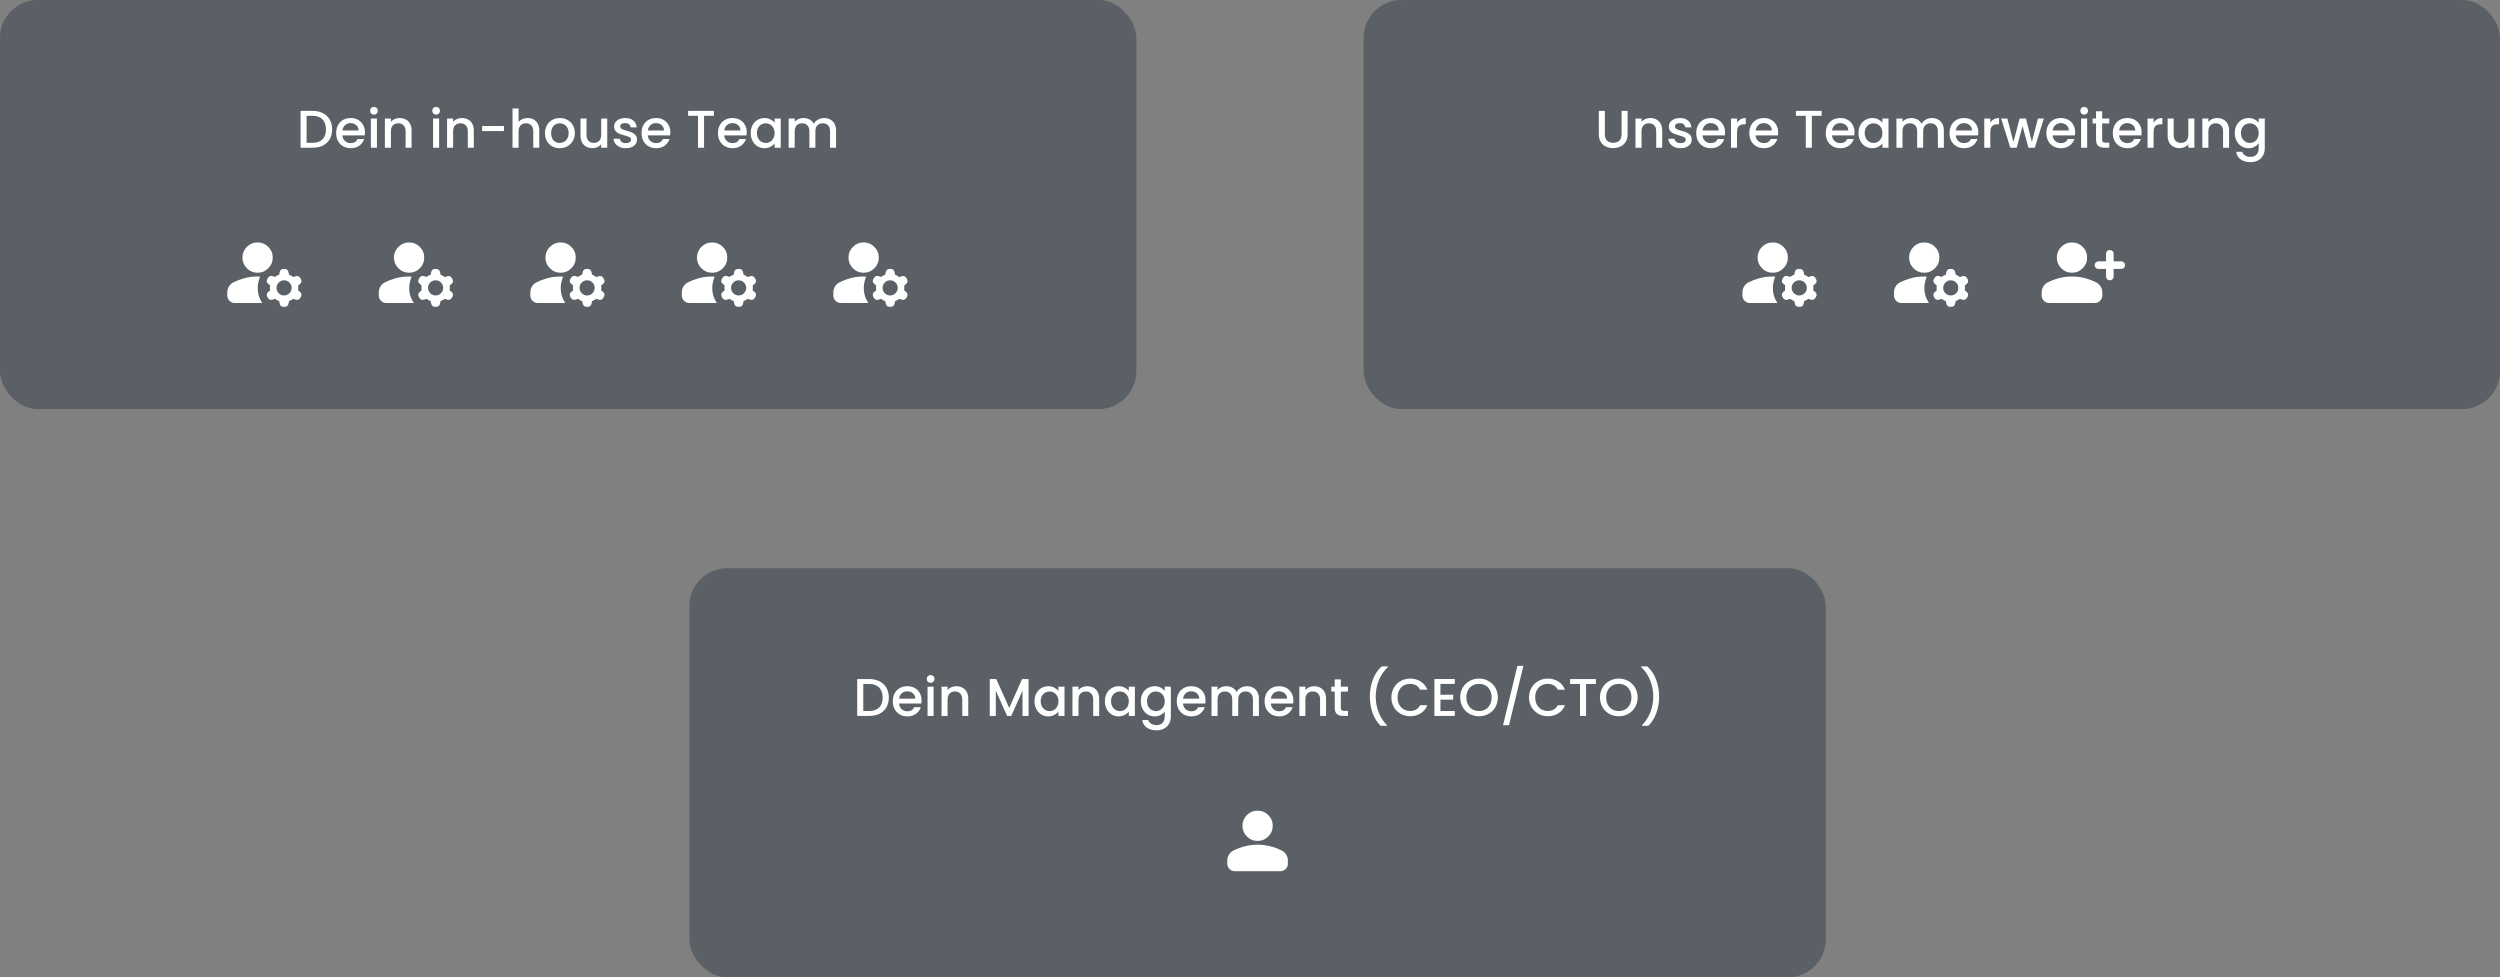
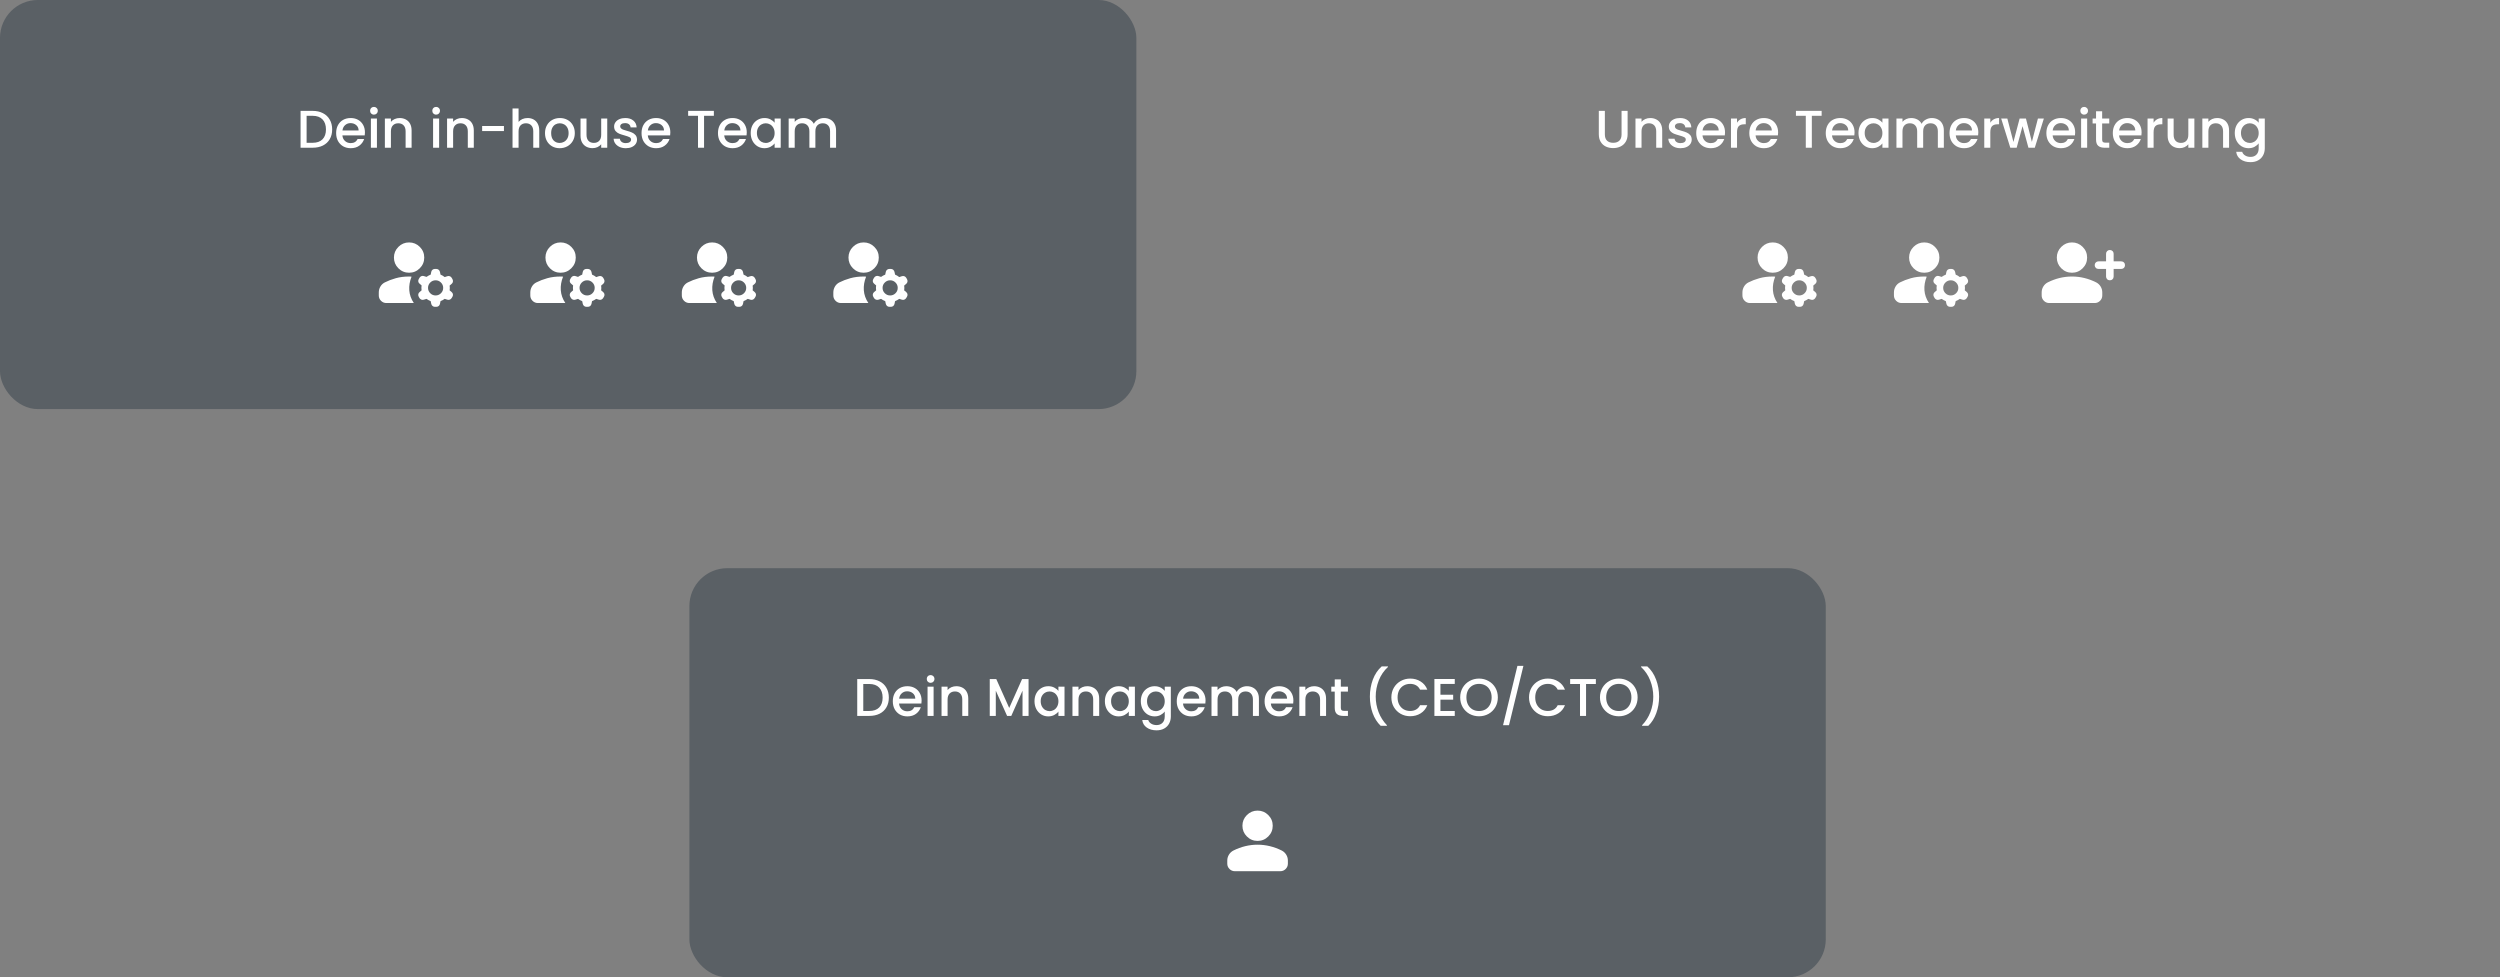
<svg xmlns="http://www.w3.org/2000/svg" width="660" height="258" viewBox="0 0 660 258" fill="none">
  <rect x="0" y="0" width="660" height="258" fill="#808080" stroke="none" />
  <rect opacity="0.3" width="300" height="108" rx="10" fill="#001427" />
  <path d="M82.526 29.27C83.562 29.27 84.467 29.471 85.242 29.872C86.026 30.264 86.628 30.833 87.048 31.58C87.477 32.317 87.692 33.181 87.692 34.17C87.692 35.159 87.477 36.018 87.048 36.746C86.628 37.474 86.026 38.034 85.242 38.426C84.467 38.809 83.562 39 82.526 39H79.348V29.27H82.526ZM82.526 37.698C83.665 37.698 84.537 37.39 85.144 36.774C85.751 36.158 86.054 35.29 86.054 34.17C86.054 33.041 85.751 32.159 85.144 31.524C84.537 30.889 83.665 30.572 82.526 30.572H80.944V37.698H82.526ZM96.344 34.954C96.344 35.243 96.325 35.505 96.288 35.738H90.394C90.44 36.354 90.669 36.849 91.08 37.222C91.49 37.595 91.994 37.782 92.592 37.782C93.45 37.782 94.057 37.423 94.412 36.704H96.134C95.9 37.413 95.476 37.997 94.86 38.454C94.253 38.902 93.497 39.126 92.592 39.126C91.854 39.126 91.192 38.963 90.604 38.636C90.025 38.3 89.568 37.833 89.232 37.236C88.905 36.629 88.742 35.929 88.742 35.136C88.742 34.343 88.9 33.647 89.218 33.05C89.544 32.443 89.997 31.977 90.576 31.65C91.164 31.323 91.836 31.16 92.592 31.16C93.32 31.16 93.968 31.319 94.538 31.636C95.107 31.953 95.55 32.401 95.868 32.98C96.185 33.549 96.344 34.207 96.344 34.954ZM94.678 34.45C94.668 33.862 94.458 33.391 94.048 33.036C93.637 32.681 93.128 32.504 92.522 32.504C91.971 32.504 91.5 32.681 91.108 33.036C90.716 33.381 90.482 33.853 90.408 34.45H94.678ZM98.726 30.264C98.437 30.264 98.194 30.166 97.998 29.97C97.802 29.774 97.704 29.531 97.704 29.242C97.704 28.953 97.802 28.71 97.998 28.514C98.194 28.318 98.437 28.22 98.726 28.22C99.006 28.22 99.244 28.318 99.44 28.514C99.636 28.71 99.734 28.953 99.734 29.242C99.734 29.531 99.636 29.774 99.44 29.97C99.244 30.166 99.006 30.264 98.726 30.264ZM99.51 31.286V39H97.914V31.286H99.51ZM105.498 31.16C106.104 31.16 106.646 31.286 107.122 31.538C107.607 31.79 107.985 32.163 108.256 32.658C108.526 33.153 108.662 33.75 108.662 34.45V39H107.08V34.688C107.08 33.997 106.907 33.47 106.562 33.106C106.216 32.733 105.745 32.546 105.148 32.546C104.55 32.546 104.074 32.733 103.72 33.106C103.374 33.47 103.202 33.997 103.202 34.688V39H101.606V31.286H103.202V32.168C103.463 31.851 103.794 31.603 104.196 31.426C104.606 31.249 105.04 31.16 105.498 31.16ZM115.146 30.264C114.857 30.264 114.614 30.166 114.418 29.97C114.222 29.774 114.124 29.531 114.124 29.242C114.124 28.953 114.222 28.71 114.418 28.514C114.614 28.318 114.857 28.22 115.146 28.22C115.426 28.22 115.664 28.318 115.86 28.514C116.056 28.71 116.154 28.953 116.154 29.242C116.154 29.531 116.056 29.774 115.86 29.97C115.664 30.166 115.426 30.264 115.146 30.264ZM115.93 31.286V39H114.334V31.286H115.93ZM121.918 31.16C122.524 31.16 123.066 31.286 123.542 31.538C124.027 31.79 124.405 32.163 124.676 32.658C124.946 33.153 125.082 33.75 125.082 34.45V39H123.5V34.688C123.5 33.997 123.327 33.47 122.982 33.106C122.636 32.733 122.165 32.546 121.568 32.546C120.97 32.546 120.494 32.733 120.14 33.106C119.794 33.47 119.622 33.997 119.622 34.688V39H118.026V31.286H119.622V32.168C119.883 31.851 120.214 31.603 120.616 31.426C121.026 31.249 121.46 31.16 121.918 31.16ZM133.039 33.26V34.604H127.285V33.26H133.039ZM139.297 31.16C139.885 31.16 140.408 31.286 140.865 31.538C141.332 31.79 141.696 32.163 141.957 32.658C142.228 33.153 142.363 33.75 142.363 34.45V39H140.781V34.688C140.781 33.997 140.608 33.47 140.263 33.106C139.918 32.733 139.446 32.546 138.849 32.546C138.252 32.546 137.776 32.733 137.421 33.106C137.076 33.47 136.903 33.997 136.903 34.688V39H135.307V28.64H136.903V32.182C137.174 31.855 137.514 31.603 137.925 31.426C138.345 31.249 138.802 31.16 139.297 31.16ZM147.745 39.126C147.017 39.126 146.359 38.963 145.771 38.636C145.183 38.3 144.721 37.833 144.385 37.236C144.049 36.629 143.881 35.929 143.881 35.136C143.881 34.352 144.053 33.657 144.399 33.05C144.744 32.443 145.215 31.977 145.813 31.65C146.41 31.323 147.077 31.16 147.815 31.16C148.552 31.16 149.219 31.323 149.817 31.65C150.414 31.977 150.885 32.443 151.231 33.05C151.576 33.657 151.749 34.352 151.749 35.136C151.749 35.92 151.571 36.615 151.217 37.222C150.862 37.829 150.377 38.3 149.761 38.636C149.154 38.963 148.482 39.126 147.745 39.126ZM147.745 37.74C148.155 37.74 148.538 37.642 148.893 37.446C149.257 37.25 149.551 36.956 149.775 36.564C149.999 36.172 150.111 35.696 150.111 35.136C150.111 34.576 150.003 34.105 149.789 33.722C149.574 33.33 149.289 33.036 148.935 32.84C148.58 32.644 148.197 32.546 147.787 32.546C147.376 32.546 146.993 32.644 146.639 32.84C146.293 33.036 146.018 33.33 145.813 33.722C145.607 34.105 145.505 34.576 145.505 35.136C145.505 35.967 145.715 36.611 146.135 37.068C146.564 37.516 147.101 37.74 147.745 37.74ZM160.312 31.286V39H158.716V38.09C158.464 38.407 158.133 38.659 157.722 38.846C157.321 39.023 156.892 39.112 156.434 39.112C155.828 39.112 155.282 38.986 154.796 38.734C154.32 38.482 153.942 38.109 153.662 37.614C153.392 37.119 153.256 36.522 153.256 35.822V31.286H154.838V35.584C154.838 36.275 155.011 36.807 155.356 37.18C155.702 37.544 156.173 37.726 156.77 37.726C157.368 37.726 157.839 37.544 158.184 37.18C158.539 36.807 158.716 36.275 158.716 35.584V31.286H160.312ZM165.218 39.126C164.611 39.126 164.065 39.019 163.58 38.804C163.104 38.58 162.726 38.281 162.446 37.908C162.166 37.525 162.017 37.101 161.998 36.634H163.65C163.678 36.961 163.832 37.236 164.112 37.46C164.401 37.675 164.761 37.782 165.19 37.782C165.638 37.782 165.983 37.698 166.226 37.53C166.478 37.353 166.604 37.129 166.604 36.858C166.604 36.569 166.464 36.354 166.184 36.214C165.913 36.074 165.479 35.92 164.882 35.752C164.303 35.593 163.832 35.439 163.468 35.29C163.104 35.141 162.787 34.912 162.516 34.604C162.255 34.296 162.124 33.89 162.124 33.386C162.124 32.975 162.245 32.602 162.488 32.266C162.731 31.921 163.076 31.65 163.524 31.454C163.981 31.258 164.504 31.16 165.092 31.16C165.969 31.16 166.674 31.384 167.206 31.832C167.747 32.271 168.037 32.873 168.074 33.638H166.478C166.45 33.293 166.31 33.017 166.058 32.812C165.806 32.607 165.465 32.504 165.036 32.504C164.616 32.504 164.294 32.583 164.07 32.742C163.846 32.901 163.734 33.111 163.734 33.372C163.734 33.577 163.809 33.75 163.958 33.89C164.107 34.03 164.289 34.142 164.504 34.226C164.719 34.301 165.036 34.399 165.456 34.52C166.016 34.669 166.473 34.823 166.828 34.982C167.192 35.131 167.505 35.355 167.766 35.654C168.027 35.953 168.163 36.349 168.172 36.844C168.172 37.283 168.051 37.675 167.808 38.02C167.565 38.365 167.22 38.636 166.772 38.832C166.333 39.028 165.815 39.126 165.218 39.126ZM176.967 34.954C176.967 35.243 176.948 35.505 176.911 35.738H171.017C171.063 36.354 171.292 36.849 171.703 37.222C172.113 37.595 172.617 37.782 173.215 37.782C174.073 37.782 174.68 37.423 175.035 36.704H176.757C176.523 37.413 176.099 37.997 175.483 38.454C174.876 38.902 174.12 39.126 173.215 39.126C172.477 39.126 171.815 38.963 171.227 38.636C170.648 38.3 170.191 37.833 169.855 37.236C169.528 36.629 169.365 35.929 169.365 35.136C169.365 34.343 169.523 33.647 169.841 33.05C170.167 32.443 170.62 31.977 171.199 31.65C171.787 31.323 172.459 31.16 173.215 31.16C173.943 31.16 174.591 31.319 175.161 31.636C175.73 31.953 176.173 32.401 176.491 32.98C176.808 33.549 176.967 34.207 176.967 34.954ZM175.301 34.45C175.291 33.862 175.081 33.391 174.671 33.036C174.26 32.681 173.751 32.504 173.145 32.504C172.594 32.504 172.123 32.681 171.731 33.036C171.339 33.381 171.105 33.853 171.031 34.45H175.301ZM188.46 29.27V30.572H185.87V39H184.274V30.572H181.67V29.27H188.46ZM197.146 34.954C197.146 35.243 197.128 35.505 197.09 35.738H191.196C191.243 36.354 191.472 36.849 191.882 37.222C192.293 37.595 192.797 37.782 193.394 37.782C194.253 37.782 194.86 37.423 195.214 36.704H196.936C196.703 37.413 196.278 37.997 195.662 38.454C195.056 38.902 194.3 39.126 193.394 39.126C192.657 39.126 191.994 38.963 191.406 38.636C190.828 38.3 190.37 37.833 190.034 37.236C189.708 36.629 189.544 35.929 189.544 35.136C189.544 34.343 189.703 33.647 190.02 33.05C190.347 32.443 190.8 31.977 191.378 31.65C191.966 31.323 192.638 31.16 193.394 31.16C194.122 31.16 194.771 31.319 195.34 31.636C195.91 31.953 196.353 32.401 196.67 32.98C196.988 33.549 197.146 34.207 197.146 34.954ZM195.48 34.45C195.471 33.862 195.261 33.391 194.85 33.036C194.44 32.681 193.931 32.504 193.324 32.504C192.774 32.504 192.302 32.681 191.91 33.036C191.518 33.381 191.285 33.853 191.21 34.45H195.48ZM198.185 35.108C198.185 34.333 198.344 33.647 198.661 33.05C198.988 32.453 199.426 31.991 199.977 31.664C200.537 31.328 201.153 31.16 201.825 31.16C202.432 31.16 202.959 31.281 203.407 31.524C203.864 31.757 204.228 32.051 204.499 32.406V31.286H206.109V39H204.499V37.852C204.228 38.216 203.86 38.519 203.393 38.762C202.926 39.005 202.394 39.126 201.797 39.126C201.134 39.126 200.528 38.958 199.977 38.622C199.426 38.277 198.988 37.801 198.661 37.194C198.344 36.578 198.185 35.883 198.185 35.108ZM204.499 35.136C204.499 34.604 204.387 34.142 204.163 33.75C203.948 33.358 203.664 33.059 203.309 32.854C202.954 32.649 202.572 32.546 202.161 32.546C201.75 32.546 201.368 32.649 201.013 32.854C200.658 33.05 200.369 33.344 200.145 33.736C199.93 34.119 199.823 34.576 199.823 35.108C199.823 35.64 199.93 36.107 200.145 36.508C200.369 36.909 200.658 37.217 201.013 37.432C201.377 37.637 201.76 37.74 202.161 37.74C202.572 37.74 202.954 37.637 203.309 37.432C203.664 37.227 203.948 36.928 204.163 36.536C204.387 36.135 204.499 35.668 204.499 35.136ZM217.543 31.16C218.15 31.16 218.691 31.286 219.167 31.538C219.653 31.79 220.031 32.163 220.301 32.658C220.581 33.153 220.721 33.75 220.721 34.45V39H219.139V34.688C219.139 33.997 218.967 33.47 218.621 33.106C218.276 32.733 217.805 32.546 217.207 32.546C216.61 32.546 216.134 32.733 215.779 33.106C215.434 33.47 215.261 33.997 215.261 34.688V39H213.679V34.688C213.679 33.997 213.507 33.47 213.161 33.106C212.816 32.733 212.345 32.546 211.747 32.546C211.15 32.546 210.674 32.733 210.319 33.106C209.974 33.47 209.801 33.997 209.801 34.688V39H208.205V31.286H209.801V32.168C210.063 31.851 210.394 31.603 210.795 31.426C211.197 31.249 211.626 31.16 212.083 31.16C212.699 31.16 213.25 31.291 213.735 31.552C214.221 31.813 214.594 32.191 214.855 32.686C215.089 32.219 215.453 31.851 215.947 31.58C216.442 31.3 216.974 31.16 217.543 31.16Z" fill="white" />
-   <path d="M60 78V77.2C60 76.65 60.142 76.133 60.425 75.65C60.708 75.167 61.1 74.8 61.6 74.55C62.45 74.117 63.408 73.75 64.475 73.45C65.542 73.15 66.717 73 68 73H68.35C68.45 73 68.55 73.017 68.65 73.05C68.167 74.25 67.967 75.442 68.05 76.625C68.133 77.808 68.533 78.933 69.25 80H62C61.45 80 60.979 79.804 60.587 79.412C60.195 79.02 59.999 78.549 60 78ZM75 78C75.55 78 76.021 77.804 76.413 77.412C76.805 77.02 77.001 76.549 77 76C77 75.45 76.804 74.979 76.412 74.587C76.02 74.195 75.549 73.999 75 74C74.45 74 73.979 74.196 73.587 74.588C73.195 74.98 72.999 75.451 73 76C73 76.55 73.196 77.021 73.588 77.413C73.98 77.805 74.451 78.001 75 78ZM68 72C66.9 72 65.958 71.608 65.175 70.825C64.392 70.042 64 69.1 64 68C64 66.9 64.392 65.958 65.175 65.175C65.958 64.392 66.9 64 68 64C69.1 64 70.042 64.392 70.825 65.175C71.608 65.958 72 66.9 72 68C72 69.1 71.608 70.042 70.825 70.825C70.042 71.608 69.1 72 68 72ZM73.85 80.2L73.7 79.5C73.5 79.417 73.313 79.329 73.138 79.238C72.963 79.147 72.784 79.034 72.6 78.9L71.875 79.125C71.658 79.192 71.446 79.183 71.238 79.1C71.03 79.017 70.867 78.883 70.75 78.7L70.55 78.35C70.433 78.15 70.392 77.933 70.425 77.7C70.458 77.467 70.567 77.275 70.75 77.125L71.3 76.65C71.267 76.417 71.25 76.2 71.25 76C71.25 75.8 71.267 75.583 71.3 75.35L70.75 74.875C70.567 74.725 70.458 74.537 70.425 74.312C70.392 74.087 70.433 73.874 70.55 73.675L70.775 73.3C70.892 73.117 71.05 72.983 71.25 72.9C71.45 72.817 71.658 72.808 71.875 72.875L72.6 73.1C72.783 72.967 72.962 72.854 73.137 72.762C73.312 72.67 73.499 72.583 73.7 72.5L73.85 71.775C73.9 71.542 74.013 71.354 74.188 71.212C74.363 71.07 74.567 70.999 74.8 71H75.2C75.433 71 75.638 71.075 75.813 71.225C75.988 71.375 76.101 71.567 76.15 71.8L76.3 72.5C76.5 72.583 76.687 72.675 76.862 72.775C77.037 72.875 77.216 73 77.4 73.15L78.075 72.925C78.308 72.842 78.533 72.842 78.75 72.925C78.967 73.008 79.133 73.15 79.25 73.35L79.45 73.7C79.567 73.9 79.608 74.117 79.575 74.35C79.542 74.583 79.433 74.775 79.25 74.925L78.7 75.4C78.733 75.6 78.75 75.808 78.75 76.025C78.75 76.242 78.733 76.45 78.7 76.65L79.25 77.125C79.433 77.275 79.542 77.463 79.575 77.688C79.608 77.913 79.567 78.126 79.45 78.325L79.225 78.7C79.108 78.883 78.95 79.017 78.75 79.1C78.55 79.183 78.342 79.192 78.125 79.125L77.4 78.9C77.217 79.033 77.037 79.146 76.862 79.237C76.687 79.328 76.499 79.416 76.3 79.5L76.15 80.225C76.1 80.458 75.988 80.646 75.813 80.788C75.638 80.93 75.434 81.001 75.2 81H74.8C74.567 81 74.362 80.925 74.187 80.775C74.012 80.625 73.899 80.433 73.85 80.2Z" fill="white" />
  <path d="M100 78V77.2C100 76.65 100.142 76.133 100.425 75.65C100.708 75.167 101.1 74.8 101.6 74.55C102.45 74.117 103.408 73.75 104.475 73.45C105.542 73.15 106.717 73 108 73H108.35C108.45 73 108.55 73.017 108.65 73.05C108.167 74.25 107.967 75.442 108.05 76.625C108.133 77.808 108.533 78.933 109.25 80H102C101.45 80 100.979 79.804 100.587 79.412C100.195 79.02 99.999 78.549 100 78ZM115 78C115.55 78 116.021 77.804 116.413 77.412C116.805 77.02 117.001 76.549 117 76C117 75.45 116.804 74.979 116.412 74.587C116.02 74.195 115.549 73.999 115 74C114.45 74 113.979 74.196 113.587 74.588C113.195 74.98 112.999 75.451 113 76C113 76.55 113.196 77.021 113.588 77.413C113.98 77.805 114.451 78.001 115 78ZM108 72C106.9 72 105.958 71.608 105.175 70.825C104.392 70.042 104 69.1 104 68C104 66.9 104.392 65.958 105.175 65.175C105.958 64.392 106.9 64 108 64C109.1 64 110.042 64.392 110.825 65.175C111.608 65.958 112 66.9 112 68C112 69.1 111.608 70.042 110.825 70.825C110.042 71.608 109.1 72 108 72ZM113.85 80.2L113.7 79.5C113.5 79.417 113.313 79.329 113.138 79.238C112.963 79.147 112.784 79.034 112.6 78.9L111.875 79.125C111.658 79.192 111.446 79.183 111.238 79.1C111.03 79.017 110.867 78.883 110.75 78.7L110.55 78.35C110.433 78.15 110.392 77.933 110.425 77.7C110.458 77.467 110.567 77.275 110.75 77.125L111.3 76.65C111.267 76.417 111.25 76.2 111.25 76C111.25 75.8 111.267 75.583 111.3 75.35L110.75 74.875C110.567 74.725 110.458 74.537 110.425 74.312C110.392 74.087 110.433 73.874 110.55 73.675L110.775 73.3C110.892 73.117 111.05 72.983 111.25 72.9C111.45 72.817 111.658 72.808 111.875 72.875L112.6 73.1C112.783 72.967 112.962 72.854 113.137 72.762C113.312 72.67 113.499 72.583 113.7 72.5L113.85 71.775C113.9 71.542 114.013 71.354 114.188 71.212C114.363 71.07 114.567 70.999 114.8 71H115.2C115.433 71 115.638 71.075 115.813 71.225C115.988 71.375 116.101 71.567 116.15 71.8L116.3 72.5C116.5 72.583 116.687 72.675 116.862 72.775C117.037 72.875 117.216 73 117.4 73.15L118.075 72.925C118.308 72.842 118.533 72.842 118.75 72.925C118.967 73.008 119.133 73.15 119.25 73.35L119.45 73.7C119.567 73.9 119.608 74.117 119.575 74.35C119.542 74.583 119.433 74.775 119.25 74.925L118.7 75.4C118.733 75.6 118.75 75.808 118.75 76.025C118.75 76.242 118.733 76.45 118.7 76.65L119.25 77.125C119.433 77.275 119.542 77.463 119.575 77.688C119.608 77.913 119.567 78.126 119.45 78.325L119.225 78.7C119.108 78.883 118.95 79.017 118.75 79.1C118.55 79.183 118.342 79.192 118.125 79.125L117.4 78.9C117.217 79.033 117.037 79.146 116.862 79.237C116.687 79.328 116.499 79.416 116.3 79.5L116.15 80.225C116.1 80.458 115.988 80.646 115.813 80.788C115.638 80.93 115.434 81.001 115.2 81H114.8C114.567 81 114.362 80.925 114.187 80.775C114.012 80.625 113.899 80.433 113.85 80.2Z" fill="white" />
  <path d="M140 78V77.2C140 76.65 140.142 76.133 140.425 75.65C140.708 75.167 141.1 74.8 141.6 74.55C142.45 74.117 143.408 73.75 144.475 73.45C145.542 73.15 146.717 73 148 73H148.35C148.45 73 148.55 73.017 148.65 73.05C148.167 74.25 147.967 75.442 148.05 76.625C148.133 77.808 148.533 78.933 149.25 80H142C141.45 80 140.979 79.804 140.587 79.412C140.195 79.02 139.999 78.549 140 78ZM155 78C155.55 78 156.021 77.804 156.413 77.412C156.805 77.02 157.001 76.549 157 76C157 75.45 156.804 74.979 156.412 74.587C156.02 74.195 155.549 73.999 155 74C154.45 74 153.979 74.196 153.587 74.588C153.195 74.98 152.999 75.451 153 76C153 76.55 153.196 77.021 153.588 77.413C153.98 77.805 154.451 78.001 155 78ZM148 72C146.9 72 145.958 71.608 145.175 70.825C144.392 70.042 144 69.1 144 68C144 66.9 144.392 65.958 145.175 65.175C145.958 64.392 146.9 64 148 64C149.1 64 150.042 64.392 150.825 65.175C151.608 65.958 152 66.9 152 68C152 69.1 151.608 70.042 150.825 70.825C150.042 71.608 149.1 72 148 72ZM153.85 80.2L153.7 79.5C153.5 79.417 153.313 79.329 153.138 79.238C152.963 79.147 152.784 79.034 152.6 78.9L151.875 79.125C151.658 79.192 151.446 79.183 151.238 79.1C151.03 79.017 150.867 78.883 150.75 78.7L150.55 78.35C150.433 78.15 150.392 77.933 150.425 77.7C150.458 77.467 150.567 77.275 150.75 77.125L151.3 76.65C151.267 76.417 151.25 76.2 151.25 76C151.25 75.8 151.267 75.583 151.3 75.35L150.75 74.875C150.567 74.725 150.458 74.537 150.425 74.312C150.392 74.087 150.433 73.874 150.55 73.675L150.775 73.3C150.892 73.117 151.05 72.983 151.25 72.9C151.45 72.817 151.658 72.808 151.875 72.875L152.6 73.1C152.783 72.967 152.962 72.854 153.137 72.762C153.312 72.67 153.499 72.583 153.7 72.5L153.85 71.775C153.9 71.542 154.013 71.354 154.188 71.212C154.363 71.07 154.567 70.999 154.8 71H155.2C155.433 71 155.638 71.075 155.813 71.225C155.988 71.375 156.101 71.567 156.15 71.8L156.3 72.5C156.5 72.583 156.687 72.675 156.862 72.775C157.037 72.875 157.216 73 157.4 73.15L158.075 72.925C158.308 72.842 158.533 72.842 158.75 72.925C158.967 73.008 159.133 73.15 159.25 73.35L159.45 73.7C159.567 73.9 159.608 74.117 159.575 74.35C159.542 74.583 159.433 74.775 159.25 74.925L158.7 75.4C158.733 75.6 158.75 75.808 158.75 76.025C158.75 76.242 158.733 76.45 158.7 76.65L159.25 77.125C159.433 77.275 159.542 77.463 159.575 77.688C159.608 77.913 159.567 78.126 159.45 78.325L159.225 78.7C159.108 78.883 158.95 79.017 158.75 79.1C158.55 79.183 158.342 79.192 158.125 79.125L157.4 78.9C157.217 79.033 157.037 79.146 156.862 79.237C156.687 79.328 156.499 79.416 156.3 79.5L156.15 80.225C156.1 80.458 155.988 80.646 155.813 80.788C155.638 80.93 155.434 81.001 155.2 81H154.8C154.567 81 154.362 80.925 154.187 80.775C154.012 80.625 153.899 80.433 153.85 80.2Z" fill="white" />
  <path d="M180 78V77.2C180 76.65 180.142 76.133 180.425 75.65C180.708 75.167 181.1 74.8 181.6 74.55C182.45 74.117 183.408 73.75 184.475 73.45C185.542 73.15 186.717 73 188 73H188.35C188.45 73 188.55 73.017 188.65 73.05C188.167 74.25 187.967 75.442 188.05 76.625C188.133 77.808 188.533 78.933 189.25 80H182C181.45 80 180.979 79.804 180.587 79.412C180.195 79.02 179.999 78.549 180 78ZM195 78C195.55 78 196.021 77.804 196.413 77.412C196.805 77.02 197.001 76.549 197 76C197 75.45 196.804 74.979 196.412 74.587C196.02 74.195 195.549 73.999 195 74C194.45 74 193.979 74.196 193.587 74.588C193.195 74.98 192.999 75.451 193 76C193 76.55 193.196 77.021 193.588 77.413C193.98 77.805 194.451 78.001 195 78ZM188 72C186.9 72 185.958 71.608 185.175 70.825C184.392 70.042 184 69.1 184 68C184 66.9 184.392 65.958 185.175 65.175C185.958 64.392 186.9 64 188 64C189.1 64 190.042 64.392 190.825 65.175C191.608 65.958 192 66.9 192 68C192 69.1 191.608 70.042 190.825 70.825C190.042 71.608 189.1 72 188 72ZM193.85 80.2L193.7 79.5C193.5 79.417 193.313 79.329 193.138 79.238C192.963 79.147 192.784 79.034 192.6 78.9L191.875 79.125C191.658 79.192 191.446 79.183 191.238 79.1C191.03 79.017 190.867 78.883 190.75 78.7L190.55 78.35C190.433 78.15 190.392 77.933 190.425 77.7C190.458 77.467 190.567 77.275 190.75 77.125L191.3 76.65C191.267 76.417 191.25 76.2 191.25 76C191.25 75.8 191.267 75.583 191.3 75.35L190.75 74.875C190.567 74.725 190.458 74.537 190.425 74.312C190.392 74.087 190.433 73.874 190.55 73.675L190.775 73.3C190.892 73.117 191.05 72.983 191.25 72.9C191.45 72.817 191.658 72.808 191.875 72.875L192.6 73.1C192.783 72.967 192.962 72.854 193.137 72.762C193.312 72.67 193.499 72.583 193.7 72.5L193.85 71.775C193.9 71.542 194.013 71.354 194.188 71.212C194.363 71.07 194.567 70.999 194.8 71H195.2C195.433 71 195.638 71.075 195.813 71.225C195.988 71.375 196.101 71.567 196.15 71.8L196.3 72.5C196.5 72.583 196.687 72.675 196.862 72.775C197.037 72.875 197.216 73 197.4 73.15L198.075 72.925C198.308 72.842 198.533 72.842 198.75 72.925C198.967 73.008 199.133 73.15 199.25 73.35L199.45 73.7C199.567 73.9 199.608 74.117 199.575 74.35C199.542 74.583 199.433 74.775 199.25 74.925L198.7 75.4C198.733 75.6 198.75 75.808 198.75 76.025C198.75 76.242 198.733 76.45 198.7 76.65L199.25 77.125C199.433 77.275 199.542 77.463 199.575 77.688C199.608 77.913 199.567 78.126 199.45 78.325L199.225 78.7C199.108 78.883 198.95 79.017 198.75 79.1C198.55 79.183 198.342 79.192 198.125 79.125L197.4 78.9C197.217 79.033 197.037 79.146 196.862 79.237C196.687 79.328 196.499 79.416 196.3 79.5L196.15 80.225C196.1 80.458 195.988 80.646 195.813 80.788C195.638 80.93 195.434 81.001 195.2 81H194.8C194.567 81 194.362 80.925 194.187 80.775C194.012 80.625 193.899 80.433 193.85 80.2Z" fill="white" />
  <path d="M220 78V77.2C220 76.65 220.142 76.133 220.425 75.65C220.708 75.167 221.1 74.8 221.6 74.55C222.45 74.117 223.408 73.75 224.475 73.45C225.542 73.15 226.717 73 228 73H228.35C228.45 73 228.55 73.017 228.65 73.05C228.167 74.25 227.967 75.442 228.05 76.625C228.133 77.808 228.533 78.933 229.25 80H222C221.45 80 220.979 79.804 220.587 79.412C220.195 79.02 219.999 78.549 220 78ZM235 78C235.55 78 236.021 77.804 236.413 77.412C236.805 77.02 237.001 76.549 237 76C237 75.45 236.804 74.979 236.412 74.587C236.02 74.195 235.549 73.999 235 74C234.45 74 233.979 74.196 233.587 74.588C233.195 74.98 232.999 75.451 233 76C233 76.55 233.196 77.021 233.588 77.413C233.98 77.805 234.451 78.001 235 78ZM228 72C226.9 72 225.958 71.608 225.175 70.825C224.392 70.042 224 69.1 224 68C224 66.9 224.392 65.958 225.175 65.175C225.958 64.392 226.9 64 228 64C229.1 64 230.042 64.392 230.825 65.175C231.608 65.958 232 66.9 232 68C232 69.1 231.608 70.042 230.825 70.825C230.042 71.608 229.1 72 228 72ZM233.85 80.2L233.7 79.5C233.5 79.417 233.313 79.329 233.138 79.238C232.963 79.147 232.784 79.034 232.6 78.9L231.875 79.125C231.658 79.192 231.446 79.183 231.238 79.1C231.03 79.017 230.867 78.883 230.75 78.7L230.55 78.35C230.433 78.15 230.392 77.933 230.425 77.7C230.458 77.467 230.567 77.275 230.75 77.125L231.3 76.65C231.267 76.417 231.25 76.2 231.25 76C231.25 75.8 231.267 75.583 231.3 75.35L230.75 74.875C230.567 74.725 230.458 74.537 230.425 74.312C230.392 74.087 230.433 73.874 230.55 73.675L230.775 73.3C230.892 73.117 231.05 72.983 231.25 72.9C231.45 72.817 231.658 72.808 231.875 72.875L232.6 73.1C232.783 72.967 232.962 72.854 233.137 72.762C233.312 72.67 233.499 72.583 233.7 72.5L233.85 71.775C233.9 71.542 234.013 71.354 234.188 71.212C234.363 71.07 234.567 70.999 234.8 71H235.2C235.433 71 235.638 71.075 235.813 71.225C235.988 71.375 236.101 71.567 236.15 71.8L236.3 72.5C236.5 72.583 236.687 72.675 236.862 72.775C237.037 72.875 237.216 73 237.4 73.15L238.075 72.925C238.308 72.842 238.533 72.842 238.75 72.925C238.967 73.008 239.133 73.15 239.25 73.35L239.45 73.7C239.567 73.9 239.608 74.117 239.575 74.35C239.542 74.583 239.433 74.775 239.25 74.925L238.7 75.4C238.733 75.6 238.75 75.808 238.75 76.025C238.75 76.242 238.733 76.45 238.7 76.65L239.25 77.125C239.433 77.275 239.542 77.463 239.575 77.688C239.608 77.913 239.567 78.126 239.45 78.325L239.225 78.7C239.108 78.883 238.95 79.017 238.75 79.1C238.55 79.183 238.342 79.192 238.125 79.125L237.4 78.9C237.217 79.033 237.037 79.146 236.862 79.237C236.687 79.328 236.499 79.416 236.3 79.5L236.15 80.225C236.1 80.458 235.988 80.646 235.813 80.788C235.638 80.93 235.434 81.001 235.2 81H234.8C234.567 81 234.362 80.925 234.187 80.775C234.012 80.625 233.899 80.433 233.85 80.2Z" fill="white" />
-   <rect opacity="0.3" x="360" width="300" height="108" rx="10" fill="#001427" />
  <path d="M423.683 29.27V35.472C423.683 36.209 423.874 36.765 424.257 37.138C424.649 37.511 425.19 37.698 425.881 37.698C426.581 37.698 427.122 37.511 427.505 37.138C427.897 36.765 428.093 36.209 428.093 35.472V29.27H429.689V35.444C429.689 36.237 429.516 36.909 429.171 37.46C428.825 38.011 428.363 38.421 427.785 38.692C427.206 38.963 426.567 39.098 425.867 39.098C425.167 39.098 424.527 38.963 423.949 38.692C423.379 38.421 422.927 38.011 422.591 37.46C422.255 36.909 422.087 36.237 422.087 35.444V29.27H423.683ZM435.659 31.16C436.265 31.16 436.807 31.286 437.283 31.538C437.768 31.79 438.146 32.163 438.417 32.658C438.687 33.153 438.823 33.75 438.823 34.45V39H437.241V34.688C437.241 33.997 437.068 33.47 436.723 33.106C436.377 32.733 435.906 32.546 435.309 32.546C434.711 32.546 434.235 32.733 433.881 33.106C433.535 33.47 433.363 33.997 433.363 34.688V39H431.767V31.286H433.363V32.168C433.624 31.851 433.955 31.603 434.357 31.426C434.767 31.249 435.201 31.16 435.659 31.16ZM443.659 39.126C443.052 39.126 442.506 39.019 442.021 38.804C441.545 38.58 441.167 38.281 440.887 37.908C440.607 37.525 440.457 37.101 440.439 36.634H442.091C442.119 36.961 442.273 37.236 442.553 37.46C442.842 37.675 443.201 37.782 443.631 37.782C444.079 37.782 444.424 37.698 444.667 37.53C444.919 37.353 445.045 37.129 445.045 36.858C445.045 36.569 444.905 36.354 444.625 36.214C444.354 36.074 443.92 35.92 443.323 35.752C442.744 35.593 442.273 35.439 441.909 35.29C441.545 35.141 441.227 34.912 440.957 34.604C440.695 34.296 440.565 33.89 440.565 33.386C440.565 32.975 440.686 32.602 440.929 32.266C441.171 31.921 441.517 31.65 441.965 31.454C442.422 31.258 442.945 31.16 443.533 31.16C444.41 31.16 445.115 31.384 445.647 31.832C446.188 32.271 446.477 32.873 446.515 33.638H444.919C444.891 33.293 444.751 33.017 444.499 32.812C444.247 32.607 443.906 32.504 443.477 32.504C443.057 32.504 442.735 32.583 442.511 32.742C442.287 32.901 442.175 33.111 442.175 33.372C442.175 33.577 442.249 33.75 442.399 33.89C442.548 34.03 442.73 34.142 442.945 34.226C443.159 34.301 443.477 34.399 443.897 34.52C444.457 34.669 444.914 34.823 445.269 34.982C445.633 35.131 445.945 35.355 446.207 35.654C446.468 35.953 446.603 36.349 446.613 36.844C446.613 37.283 446.491 37.675 446.249 38.02C446.006 38.365 445.661 38.636 445.213 38.832C444.774 39.028 444.256 39.126 443.659 39.126ZM455.407 34.954C455.407 35.243 455.388 35.505 455.351 35.738H449.457C449.504 36.354 449.732 36.849 450.143 37.222C450.554 37.595 451.058 37.782 451.655 37.782C452.514 37.782 453.12 37.423 453.475 36.704H455.197C454.964 37.413 454.539 37.997 453.923 38.454C453.316 38.902 452.56 39.126 451.655 39.126C450.918 39.126 450.255 38.963 449.667 38.636C449.088 38.3 448.631 37.833 448.295 37.236C447.968 36.629 447.805 35.929 447.805 35.136C447.805 34.343 447.964 33.647 448.281 33.05C448.608 32.443 449.06 31.977 449.639 31.65C450.227 31.323 450.899 31.16 451.655 31.16C452.383 31.16 453.032 31.319 453.601 31.636C454.17 31.953 454.614 32.401 454.931 32.98C455.248 33.549 455.407 34.207 455.407 34.954ZM453.741 34.45C453.732 33.862 453.522 33.391 453.111 33.036C452.7 32.681 452.192 32.504 451.585 32.504C451.034 32.504 450.563 32.681 450.171 33.036C449.779 33.381 449.546 33.853 449.471 34.45H453.741ZM458.574 32.406C458.807 32.014 459.115 31.711 459.498 31.496C459.89 31.272 460.352 31.16 460.884 31.16V32.812H460.478C459.852 32.812 459.376 32.971 459.05 33.288C458.732 33.605 458.574 34.156 458.574 34.94V39H456.978V31.286H458.574V32.406ZM469.421 34.954C469.421 35.243 469.402 35.505 469.365 35.738H463.471C463.517 36.354 463.746 36.849 464.157 37.222C464.567 37.595 465.071 37.782 465.669 37.782C466.527 37.782 467.134 37.423 467.489 36.704H469.211C468.977 37.413 468.553 37.997 467.937 38.454C467.33 38.902 466.574 39.126 465.669 39.126C464.931 39.126 464.269 38.963 463.681 38.636C463.102 38.3 462.645 37.833 462.309 37.236C461.982 36.629 461.819 35.929 461.819 35.136C461.819 34.343 461.977 33.647 462.295 33.05C462.621 32.443 463.074 31.977 463.653 31.65C464.241 31.323 464.913 31.16 465.669 31.16C466.397 31.16 467.045 31.319 467.615 31.636C468.184 31.953 468.627 32.401 468.945 32.98C469.262 33.549 469.421 34.207 469.421 34.954ZM467.755 34.45C467.745 33.862 467.535 33.391 467.125 33.036C466.714 32.681 466.205 32.504 465.599 32.504C465.048 32.504 464.577 32.681 464.185 33.036C463.793 33.381 463.559 33.853 463.485 34.45H467.755ZM480.914 29.27V30.572H478.324V39H476.728V30.572H474.124V29.27H480.914ZM489.6 34.954C489.6 35.243 489.582 35.505 489.544 35.738H483.65C483.697 36.354 483.926 36.849 484.336 37.222C484.747 37.595 485.251 37.782 485.848 37.782C486.707 37.782 487.314 37.423 487.668 36.704H489.39C489.157 37.413 488.732 37.997 488.116 38.454C487.51 38.902 486.754 39.126 485.848 39.126C485.111 39.126 484.448 38.963 483.86 38.636C483.282 38.3 482.824 37.833 482.488 37.236C482.162 36.629 481.998 35.929 481.998 35.136C481.998 34.343 482.157 33.647 482.474 33.05C482.801 32.443 483.254 31.977 483.832 31.65C484.42 31.323 485.092 31.16 485.848 31.16C486.576 31.16 487.225 31.319 487.794 31.636C488.364 31.953 488.807 32.401 489.124 32.98C489.442 33.549 489.6 34.207 489.6 34.954ZM487.934 34.45C487.925 33.862 487.715 33.391 487.304 33.036C486.894 32.681 486.385 32.504 485.778 32.504C485.228 32.504 484.756 32.681 484.364 33.036C483.972 33.381 483.739 33.853 483.664 34.45H487.934ZM490.639 35.108C490.639 34.333 490.798 33.647 491.115 33.05C491.442 32.453 491.88 31.991 492.431 31.664C492.991 31.328 493.607 31.16 494.279 31.16C494.886 31.16 495.413 31.281 495.861 31.524C496.318 31.757 496.682 32.051 496.953 32.406V31.286H498.563V39H496.953V37.852C496.682 38.216 496.314 38.519 495.847 38.762C495.38 39.005 494.848 39.126 494.251 39.126C493.588 39.126 492.982 38.958 492.431 38.622C491.88 38.277 491.442 37.801 491.115 37.194C490.798 36.578 490.639 35.883 490.639 35.108ZM496.953 35.136C496.953 34.604 496.841 34.142 496.617 33.75C496.402 33.358 496.118 33.059 495.763 32.854C495.408 32.649 495.026 32.546 494.615 32.546C494.204 32.546 493.822 32.649 493.467 32.854C493.112 33.05 492.823 33.344 492.599 33.736C492.384 34.119 492.277 34.576 492.277 35.108C492.277 35.64 492.384 36.107 492.599 36.508C492.823 36.909 493.112 37.217 493.467 37.432C493.831 37.637 494.214 37.74 494.615 37.74C495.026 37.74 495.408 37.637 495.763 37.432C496.118 37.227 496.402 36.928 496.617 36.536C496.841 36.135 496.953 35.668 496.953 35.136ZM509.997 31.16C510.604 31.16 511.145 31.286 511.621 31.538C512.107 31.79 512.485 32.163 512.755 32.658C513.035 33.153 513.175 33.75 513.175 34.45V39H511.593V34.688C511.593 33.997 511.421 33.47 511.075 33.106C510.73 32.733 510.259 32.546 509.661 32.546C509.064 32.546 508.588 32.733 508.233 33.106C507.888 33.47 507.715 33.997 507.715 34.688V39H506.133V34.688C506.133 33.997 505.961 33.47 505.615 33.106C505.27 32.733 504.799 32.546 504.201 32.546C503.604 32.546 503.128 32.733 502.773 33.106C502.428 33.47 502.255 33.997 502.255 34.688V39H500.659V31.286H502.255V32.168C502.517 31.851 502.848 31.603 503.249 31.426C503.651 31.249 504.08 31.16 504.537 31.16C505.153 31.16 505.704 31.291 506.189 31.552C506.675 31.813 507.048 32.191 507.309 32.686C507.543 32.219 507.907 31.851 508.401 31.58C508.896 31.3 509.428 31.16 509.997 31.16ZM522.276 34.954C522.276 35.243 522.258 35.505 522.22 35.738H516.326C516.373 36.354 516.602 36.849 517.012 37.222C517.423 37.595 517.927 37.782 518.524 37.782C519.383 37.782 519.99 37.423 520.344 36.704H522.066C521.833 37.413 521.408 37.997 520.792 38.454C520.186 38.902 519.43 39.126 518.524 39.126C517.787 39.126 517.124 38.963 516.536 38.636C515.958 38.3 515.5 37.833 515.164 37.236C514.838 36.629 514.674 35.929 514.674 35.136C514.674 34.343 514.833 33.647 515.15 33.05C515.477 32.443 515.93 31.977 516.508 31.65C517.096 31.323 517.768 31.16 518.524 31.16C519.252 31.16 519.901 31.319 520.47 31.636C521.04 31.953 521.483 32.401 521.8 32.98C522.118 33.549 522.276 34.207 522.276 34.954ZM520.61 34.45C520.601 33.862 520.391 33.391 519.98 33.036C519.57 32.681 519.061 32.504 518.454 32.504C517.904 32.504 517.432 32.681 517.04 33.036C516.648 33.381 516.415 33.853 516.34 34.45H520.61ZM525.443 32.406C525.676 32.014 525.984 31.711 526.367 31.496C526.759 31.272 527.221 31.16 527.753 31.16V32.812H527.347C526.722 32.812 526.246 32.971 525.919 33.288C525.602 33.605 525.443 34.156 525.443 34.94V39H523.847V31.286H525.443V32.406ZM539.58 31.286L537.186 39H535.506L533.952 33.302L532.398 39H530.718L528.31 31.286H529.934L531.544 37.488L533.182 31.286H534.848L536.416 37.46L538.012 31.286H539.58ZM547.843 34.954C547.843 35.243 547.824 35.505 547.787 35.738H541.893C541.939 36.354 542.168 36.849 542.579 37.222C542.989 37.595 543.493 37.782 544.091 37.782C544.949 37.782 545.556 37.423 545.911 36.704H547.633C547.399 37.413 546.975 37.997 546.359 38.454C545.752 38.902 544.996 39.126 544.091 39.126C543.353 39.126 542.691 38.963 542.103 38.636C541.524 38.3 541.067 37.833 540.731 37.236C540.404 36.629 540.241 35.929 540.241 35.136C540.241 34.343 540.399 33.647 540.717 33.05C541.043 32.443 541.496 31.977 542.075 31.65C542.663 31.323 543.335 31.16 544.091 31.16C544.819 31.16 545.467 31.319 546.037 31.636C546.606 31.953 547.049 32.401 547.367 32.98C547.684 33.549 547.843 34.207 547.843 34.954ZM546.177 34.45C546.167 33.862 545.957 33.391 545.547 33.036C545.136 32.681 544.627 32.504 544.021 32.504C543.47 32.504 542.999 32.681 542.607 33.036C542.215 33.381 541.981 33.853 541.907 34.45H546.177ZM550.225 30.264C549.936 30.264 549.693 30.166 549.497 29.97C549.301 29.774 549.203 29.531 549.203 29.242C549.203 28.953 549.301 28.71 549.497 28.514C549.693 28.318 549.936 28.22 550.225 28.22C550.505 28.22 550.743 28.318 550.939 28.514C551.135 28.71 551.233 28.953 551.233 29.242C551.233 29.531 551.135 29.774 550.939 29.97C550.743 30.166 550.505 30.264 550.225 30.264ZM551.009 31.286V39H549.413V31.286H551.009ZM554.967 32.588V36.858C554.967 37.147 555.032 37.357 555.163 37.488C555.303 37.609 555.536 37.67 555.863 37.67H556.843V39H555.583C554.864 39 554.313 38.832 553.931 38.496C553.548 38.16 553.357 37.614 553.357 36.858V32.588H552.447V31.286H553.357V29.368H554.967V31.286H556.843V32.588H554.967ZM565.384 34.954C565.384 35.243 565.365 35.505 565.328 35.738H559.434C559.48 36.354 559.709 36.849 560.12 37.222C560.53 37.595 561.034 37.782 561.632 37.782C562.49 37.782 563.097 37.423 563.452 36.704H565.174C564.94 37.413 564.516 37.997 563.9 38.454C563.293 38.902 562.537 39.126 561.632 39.126C560.894 39.126 560.232 38.963 559.644 38.636C559.065 38.3 558.608 37.833 558.272 37.236C557.945 36.629 557.782 35.929 557.782 35.136C557.782 34.343 557.94 33.647 558.258 33.05C558.584 32.443 559.037 31.977 559.616 31.65C560.204 31.323 560.876 31.16 561.632 31.16C562.36 31.16 563.008 31.319 563.578 31.636C564.147 31.953 564.59 32.401 564.908 32.98C565.225 33.549 565.384 34.207 565.384 34.954ZM563.718 34.45C563.708 33.862 563.498 33.391 563.088 33.036C562.677 32.681 562.168 32.504 561.562 32.504C561.011 32.504 560.54 32.681 560.148 33.036C559.756 33.381 559.522 33.853 559.448 34.45H563.718ZM568.55 32.406C568.784 32.014 569.092 31.711 569.474 31.496C569.866 31.272 570.328 31.16 570.86 31.16V32.812H570.454C569.829 32.812 569.353 32.971 569.026 33.288C568.709 33.605 568.55 34.156 568.55 34.94V39H566.954V31.286H568.55V32.406ZM579.313 31.286V39H577.717V38.09C577.465 38.407 577.134 38.659 576.723 38.846C576.322 39.023 575.893 39.112 575.435 39.112C574.829 39.112 574.283 38.986 573.797 38.734C573.321 38.482 572.943 38.109 572.663 37.614C572.393 37.119 572.257 36.522 572.257 35.822V31.286H573.839V35.584C573.839 36.275 574.012 36.807 574.357 37.18C574.703 37.544 575.174 37.726 575.771 37.726C576.369 37.726 576.84 37.544 577.185 37.18C577.54 36.807 577.717 36.275 577.717 35.584V31.286H579.313ZM585.311 31.16C585.918 31.16 586.459 31.286 586.935 31.538C587.42 31.79 587.798 32.163 588.069 32.658C588.34 33.153 588.475 33.75 588.475 34.45V39H586.893V34.688C586.893 33.997 586.72 33.47 586.375 33.106C586.03 32.733 585.558 32.546 584.961 32.546C584.364 32.546 583.888 32.733 583.533 33.106C583.188 33.47 583.015 33.997 583.015 34.688V39H581.419V31.286H583.015V32.168C583.276 31.851 583.608 31.603 584.009 31.426C584.42 31.249 584.854 31.16 585.311 31.16ZM593.619 31.16C594.216 31.16 594.744 31.281 595.201 31.524C595.668 31.757 596.032 32.051 596.293 32.406V31.286H597.903V39.126C597.903 39.835 597.754 40.465 597.455 41.016C597.156 41.576 596.722 42.015 596.153 42.332C595.593 42.649 594.921 42.808 594.137 42.808C593.092 42.808 592.224 42.561 591.533 42.066C590.842 41.581 590.45 40.918 590.357 40.078H591.939C592.06 40.479 592.317 40.801 592.709 41.044C593.11 41.296 593.586 41.422 594.137 41.422C594.781 41.422 595.299 41.226 595.691 40.834C596.092 40.442 596.293 39.873 596.293 39.126V37.838C596.022 38.202 595.654 38.51 595.187 38.762C594.73 39.005 594.207 39.126 593.619 39.126C592.947 39.126 592.331 38.958 591.771 38.622C591.22 38.277 590.782 37.801 590.455 37.194C590.138 36.578 589.979 35.883 589.979 35.108C589.979 34.333 590.138 33.647 590.455 33.05C590.782 32.453 591.22 31.991 591.771 31.664C592.331 31.328 592.947 31.16 593.619 31.16ZM596.293 35.136C596.293 34.604 596.181 34.142 595.957 33.75C595.742 33.358 595.458 33.059 595.103 32.854C594.748 32.649 594.366 32.546 593.955 32.546C593.544 32.546 593.162 32.649 592.807 32.854C592.452 33.05 592.163 33.344 591.939 33.736C591.724 34.119 591.617 34.576 591.617 35.108C591.617 35.64 591.724 36.107 591.939 36.508C592.163 36.909 592.452 37.217 592.807 37.432C593.171 37.637 593.554 37.74 593.955 37.74C594.366 37.74 594.748 37.637 595.103 37.432C595.458 37.227 595.742 36.928 595.957 36.536C596.181 36.135 596.293 35.668 596.293 35.136Z" fill="white" />
  <path d="M460 78V77.2C460 76.65 460.142 76.133 460.425 75.65C460.708 75.167 461.1 74.8 461.6 74.55C462.45 74.117 463.408 73.75 464.475 73.45C465.542 73.15 466.717 73 468 73H468.35C468.45 73 468.55 73.017 468.65 73.05C468.167 74.25 467.967 75.442 468.05 76.625C468.133 77.808 468.533 78.933 469.25 80H462C461.45 80 460.979 79.804 460.587 79.412C460.195 79.02 459.999 78.549 460 78ZM475 78C475.55 78 476.021 77.804 476.413 77.412C476.805 77.02 477.001 76.549 477 76C477 75.45 476.804 74.979 476.412 74.587C476.02 74.195 475.549 73.999 475 74C474.45 74 473.979 74.196 473.587 74.588C473.195 74.98 472.999 75.451 473 76C473 76.55 473.196 77.021 473.588 77.413C473.98 77.805 474.451 78.001 475 78ZM468 72C466.9 72 465.958 71.608 465.175 70.825C464.392 70.042 464 69.1 464 68C464 66.9 464.392 65.958 465.175 65.175C465.958 64.392 466.9 64 468 64C469.1 64 470.042 64.392 470.825 65.175C471.608 65.958 472 66.9 472 68C472 69.1 471.608 70.042 470.825 70.825C470.042 71.608 469.1 72 468 72ZM473.85 80.2L473.7 79.5C473.5 79.417 473.313 79.329 473.138 79.238C472.963 79.147 472.784 79.034 472.6 78.9L471.875 79.125C471.658 79.192 471.446 79.183 471.238 79.1C471.03 79.017 470.867 78.883 470.75 78.7L470.55 78.35C470.433 78.15 470.392 77.933 470.425 77.7C470.458 77.467 470.567 77.275 470.75 77.125L471.3 76.65C471.267 76.417 471.25 76.2 471.25 76C471.25 75.8 471.267 75.583 471.3 75.35L470.75 74.875C470.567 74.725 470.458 74.537 470.425 74.312C470.392 74.087 470.433 73.874 470.55 73.675L470.775 73.3C470.892 73.117 471.05 72.983 471.25 72.9C471.45 72.817 471.658 72.808 471.875 72.875L472.6 73.1C472.783 72.967 472.962 72.854 473.137 72.762C473.312 72.67 473.499 72.583 473.7 72.5L473.85 71.775C473.9 71.542 474.013 71.354 474.188 71.212C474.363 71.07 474.567 70.999 474.8 71H475.2C475.433 71 475.638 71.075 475.813 71.225C475.988 71.375 476.101 71.567 476.15 71.8L476.3 72.5C476.5 72.583 476.687 72.675 476.862 72.775C477.037 72.875 477.216 73 477.4 73.15L478.075 72.925C478.308 72.842 478.533 72.842 478.75 72.925C478.967 73.008 479.133 73.15 479.25 73.35L479.45 73.7C479.567 73.9 479.608 74.117 479.575 74.35C479.542 74.583 479.433 74.775 479.25 74.925L478.7 75.4C478.733 75.6 478.75 75.808 478.75 76.025C478.75 76.242 478.733 76.45 478.7 76.65L479.25 77.125C479.433 77.275 479.542 77.463 479.575 77.688C479.608 77.913 479.567 78.126 479.45 78.325L479.225 78.7C479.108 78.883 478.95 79.017 478.75 79.1C478.55 79.183 478.342 79.192 478.125 79.125L477.4 78.9C477.217 79.033 477.037 79.146 476.862 79.237C476.687 79.328 476.499 79.416 476.3 79.5L476.15 80.225C476.1 80.458 475.988 80.646 475.813 80.788C475.638 80.93 475.434 81.001 475.2 81H474.8C474.567 81 474.362 80.925 474.187 80.775C474.012 80.625 473.899 80.433 473.85 80.2Z" fill="white" />
  <path d="M500 78V77.2C500 76.65 500.142 76.133 500.425 75.65C500.708 75.167 501.1 74.8 501.6 74.55C502.45 74.117 503.408 73.75 504.475 73.45C505.542 73.15 506.717 73 508 73H508.35C508.45 73 508.55 73.017 508.65 73.05C508.167 74.25 507.967 75.442 508.05 76.625C508.133 77.808 508.533 78.933 509.25 80H502C501.45 80 500.979 79.804 500.587 79.412C500.195 79.02 499.999 78.549 500 78ZM515 78C515.55 78 516.021 77.804 516.413 77.412C516.805 77.02 517.001 76.549 517 76C517 75.45 516.804 74.979 516.412 74.587C516.02 74.195 515.549 73.999 515 74C514.45 74 513.979 74.196 513.587 74.588C513.195 74.98 512.999 75.451 513 76C513 76.55 513.196 77.021 513.588 77.413C513.98 77.805 514.451 78.001 515 78ZM508 72C506.9 72 505.958 71.608 505.175 70.825C504.392 70.042 504 69.1 504 68C504 66.9 504.392 65.958 505.175 65.175C505.958 64.392 506.9 64 508 64C509.1 64 510.042 64.392 510.825 65.175C511.608 65.958 512 66.9 512 68C512 69.1 511.608 70.042 510.825 70.825C510.042 71.608 509.1 72 508 72ZM513.85 80.2L513.7 79.5C513.5 79.417 513.313 79.329 513.138 79.238C512.963 79.147 512.784 79.034 512.6 78.9L511.875 79.125C511.658 79.192 511.446 79.183 511.238 79.1C511.03 79.017 510.867 78.883 510.75 78.7L510.55 78.35C510.433 78.15 510.392 77.933 510.425 77.7C510.458 77.467 510.567 77.275 510.75 77.125L511.3 76.65C511.267 76.417 511.25 76.2 511.25 76C511.25 75.8 511.267 75.583 511.3 75.35L510.75 74.875C510.567 74.725 510.458 74.537 510.425 74.312C510.392 74.087 510.433 73.874 510.55 73.675L510.775 73.3C510.892 73.117 511.05 72.983 511.25 72.9C511.45 72.817 511.658 72.808 511.875 72.875L512.6 73.1C512.783 72.967 512.962 72.854 513.137 72.762C513.312 72.67 513.499 72.583 513.7 72.5L513.85 71.775C513.9 71.542 514.013 71.354 514.188 71.212C514.363 71.07 514.567 70.999 514.8 71H515.2C515.433 71 515.638 71.075 515.813 71.225C515.988 71.375 516.101 71.567 516.15 71.8L516.3 72.5C516.5 72.583 516.687 72.675 516.862 72.775C517.037 72.875 517.216 73 517.4 73.15L518.075 72.925C518.308 72.842 518.533 72.842 518.75 72.925C518.967 73.008 519.133 73.15 519.25 73.35L519.45 73.7C519.567 73.9 519.608 74.117 519.575 74.35C519.542 74.583 519.433 74.775 519.25 74.925L518.7 75.4C518.733 75.6 518.75 75.808 518.75 76.025C518.75 76.242 518.733 76.45 518.7 76.65L519.25 77.125C519.433 77.275 519.542 77.463 519.575 77.688C519.608 77.913 519.567 78.126 519.45 78.325L519.225 78.7C519.108 78.883 518.95 79.017 518.75 79.1C518.55 79.183 518.342 79.192 518.125 79.125L517.4 78.9C517.217 79.033 517.037 79.146 516.862 79.237C516.687 79.328 516.499 79.416 516.3 79.5L516.15 80.225C516.1 80.458 515.988 80.646 515.813 80.788C515.638 80.93 515.434 81.001 515.2 81H514.8C514.567 81 514.362 80.925 514.187 80.775C514.012 80.625 513.899 80.433 513.85 80.2Z" fill="white" />
  <path d="M556 71H554C553.717 71 553.479 70.904 553.287 70.712C553.095 70.52 552.999 70.283 553 70C553 69.717 553.096 69.479 553.288 69.287C553.48 69.095 553.717 68.999 554 69H556V67C556 66.717 556.096 66.479 556.288 66.287C556.48 66.095 556.717 65.999 557 66C557.283 66 557.521 66.096 557.713 66.288C557.905 66.48 558.001 66.717 558 67V69H560C560.283 69 560.521 69.096 560.713 69.288C560.905 69.48 561.001 69.717 561 70C561 70.283 560.904 70.521 560.712 70.713C560.52 70.905 560.283 71.001 560 71H558V73C558 73.283 557.904 73.521 557.712 73.713C557.52 73.905 557.283 74.001 557 74C556.717 74 556.479 73.904 556.287 73.712C556.095 73.52 555.999 73.283 556 73V71ZM547 72C545.9 72 544.958 71.608 544.175 70.825C543.392 70.042 543 69.1 543 68C543 66.9 543.392 65.958 544.175 65.175C544.958 64.392 545.9 64 547 64C548.1 64 549.042 64.392 549.825 65.175C550.608 65.958 551 66.9 551 68C551 69.1 550.608 70.042 549.825 70.825C549.042 71.608 548.1 72 547 72ZM539 78V77.2C539 76.633 539.146 76.112 539.438 75.637C539.73 75.162 540.117 74.799 540.6 74.55C541.633 74.033 542.683 73.646 543.75 73.387C544.817 73.128 545.9 72.999 547 73C548.1 73 549.183 73.129 550.25 73.388C551.317 73.647 552.367 74.034 553.4 74.55C553.883 74.8 554.271 75.163 554.563 75.638C554.855 76.113 555.001 76.634 555 77.2V78C555 78.55 554.804 79.021 554.412 79.413C554.02 79.805 553.549 80.001 553 80H541C540.45 80 539.979 79.804 539.587 79.412C539.195 79.02 538.999 78.549 539 78Z" fill="white" />
  <rect opacity="0.3" x="182" y="150" width="300" height="108" rx="10" fill="#001427" />
  <path d="M229.486 179.27C230.522 179.27 231.427 179.471 232.202 179.872C232.986 180.264 233.588 180.833 234.008 181.58C234.437 182.317 234.652 183.181 234.652 184.17C234.652 185.159 234.437 186.018 234.008 186.746C233.588 187.474 232.986 188.034 232.202 188.426C231.427 188.809 230.522 189 229.486 189H226.308V179.27H229.486ZM229.486 187.698C230.624 187.698 231.497 187.39 232.104 186.774C232.71 186.158 233.014 185.29 233.014 184.17C233.014 183.041 232.71 182.159 232.104 181.524C231.497 180.889 230.624 180.572 229.486 180.572H227.904V187.698H229.486ZM243.304 184.954C243.304 185.243 243.285 185.505 243.248 185.738H237.354C237.4 186.354 237.629 186.849 238.04 187.222C238.45 187.595 238.954 187.782 239.552 187.782C240.41 187.782 241.017 187.423 241.372 186.704H243.094C242.86 187.413 242.436 187.997 241.82 188.454C241.213 188.902 240.457 189.126 239.552 189.126C238.814 189.126 238.152 188.963 237.564 188.636C236.985 188.3 236.528 187.833 236.192 187.236C235.865 186.629 235.702 185.929 235.702 185.136C235.702 184.343 235.86 183.647 236.178 183.05C236.504 182.443 236.957 181.977 237.536 181.65C238.124 181.323 238.796 181.16 239.552 181.16C240.28 181.16 240.928 181.319 241.498 181.636C242.067 181.953 242.51 182.401 242.828 182.98C243.145 183.549 243.304 184.207 243.304 184.954ZM241.638 184.45C241.628 183.862 241.418 183.391 241.008 183.036C240.597 182.681 240.088 182.504 239.482 182.504C238.931 182.504 238.46 182.681 238.068 183.036C237.676 183.381 237.442 183.853 237.368 184.45H241.638ZM245.686 180.264C245.397 180.264 245.154 180.166 244.958 179.97C244.762 179.774 244.664 179.531 244.664 179.242C244.664 178.953 244.762 178.71 244.958 178.514C245.154 178.318 245.397 178.22 245.686 178.22C245.966 178.22 246.204 178.318 246.4 178.514C246.596 178.71 246.694 178.953 246.694 179.242C246.694 179.531 246.596 179.774 246.4 179.97C246.204 180.166 245.966 180.264 245.686 180.264ZM246.47 181.286V189H244.874V181.286H246.47ZM252.458 181.16C253.064 181.16 253.606 181.286 254.082 181.538C254.567 181.79 254.945 182.163 255.216 182.658C255.486 183.153 255.622 183.75 255.622 184.45V189H254.04V184.688C254.04 183.997 253.867 183.47 253.522 183.106C253.176 182.733 252.705 182.546 252.108 182.546C251.51 182.546 251.034 182.733 250.68 183.106C250.334 183.47 250.162 183.997 250.162 184.688V189H248.566V181.286H250.162V182.168C250.423 181.851 250.754 181.603 251.156 181.426C251.566 181.249 252 181.16 252.458 181.16ZM271.542 179.27V189H269.946V182.336L266.978 189H265.872L262.89 182.336V189H261.294V179.27H263.016L266.432 186.9L269.834 179.27H271.542ZM273.108 185.108C273.108 184.333 273.267 183.647 273.584 183.05C273.911 182.453 274.349 181.991 274.9 181.664C275.46 181.328 276.076 181.16 276.748 181.16C277.355 181.16 277.882 181.281 278.33 181.524C278.787 181.757 279.151 182.051 279.422 182.406V181.286H281.032V189H279.422V187.852C279.151 188.216 278.783 188.519 278.316 188.762C277.849 189.005 277.317 189.126 276.72 189.126C276.057 189.126 275.451 188.958 274.9 188.622C274.349 188.277 273.911 187.801 273.584 187.194C273.267 186.578 273.108 185.883 273.108 185.108ZM279.422 185.136C279.422 184.604 279.31 184.142 279.086 183.75C278.871 183.358 278.587 183.059 278.232 182.854C277.877 182.649 277.495 182.546 277.084 182.546C276.673 182.546 276.291 182.649 275.936 182.854C275.581 183.05 275.292 183.344 275.068 183.736C274.853 184.119 274.746 184.576 274.746 185.108C274.746 185.64 274.853 186.107 275.068 186.508C275.292 186.909 275.581 187.217 275.936 187.432C276.3 187.637 276.683 187.74 277.084 187.74C277.495 187.74 277.877 187.637 278.232 187.432C278.587 187.227 278.871 186.928 279.086 186.536C279.31 186.135 279.422 185.668 279.422 185.136ZM287.02 181.16C287.627 181.16 288.168 181.286 288.644 181.538C289.129 181.79 289.507 182.163 289.778 182.658C290.049 183.153 290.184 183.75 290.184 184.45V189H288.602V184.688C288.602 183.997 288.429 183.47 288.084 183.106C287.739 182.733 287.267 182.546 286.67 182.546C286.073 182.546 285.597 182.733 285.242 183.106C284.897 183.47 284.724 183.997 284.724 184.688V189H283.128V181.286H284.724V182.168C284.985 181.851 285.317 181.603 285.718 181.426C286.129 181.249 286.563 181.16 287.02 181.16ZM291.688 185.108C291.688 184.333 291.847 183.647 292.164 183.05C292.491 182.453 292.929 181.991 293.48 181.664C294.04 181.328 294.656 181.16 295.328 181.16C295.935 181.16 296.462 181.281 296.91 181.524C297.367 181.757 297.731 182.051 298.002 182.406V181.286H299.612V189H298.002V187.852C297.731 188.216 297.363 188.519 296.896 188.762C296.429 189.005 295.897 189.126 295.3 189.126C294.637 189.126 294.031 188.958 293.48 188.622C292.929 188.277 292.491 187.801 292.164 187.194C291.847 186.578 291.688 185.883 291.688 185.108ZM298.002 185.136C298.002 184.604 297.89 184.142 297.666 183.75C297.451 183.358 297.167 183.059 296.812 182.854C296.457 182.649 296.075 182.546 295.664 182.546C295.253 182.546 294.871 182.649 294.516 182.854C294.161 183.05 293.872 183.344 293.648 183.736C293.433 184.119 293.326 184.576 293.326 185.108C293.326 185.64 293.433 186.107 293.648 186.508C293.872 186.909 294.161 187.217 294.516 187.432C294.88 187.637 295.263 187.74 295.664 187.74C296.075 187.74 296.457 187.637 296.812 187.432C297.167 187.227 297.451 186.928 297.666 186.536C297.89 186.135 298.002 185.668 298.002 185.136ZM304.816 181.16C305.414 181.16 305.941 181.281 306.398 181.524C306.865 181.757 307.229 182.051 307.49 182.406V181.286H309.1V189.126C309.1 189.835 308.951 190.465 308.652 191.016C308.354 191.576 307.92 192.015 307.35 192.332C306.79 192.649 306.118 192.808 305.334 192.808C304.289 192.808 303.421 192.561 302.73 192.066C302.04 191.581 301.648 190.918 301.554 190.078H303.136C303.258 190.479 303.514 190.801 303.906 191.044C304.308 191.296 304.784 191.422 305.334 191.422C305.978 191.422 306.496 191.226 306.888 190.834C307.29 190.442 307.49 189.873 307.49 189.126V187.838C307.22 188.202 306.851 188.51 306.384 188.762C305.927 189.005 305.404 189.126 304.816 189.126C304.144 189.126 303.528 188.958 302.968 188.622C302.418 188.277 301.979 187.801 301.652 187.194C301.335 186.578 301.176 185.883 301.176 185.108C301.176 184.333 301.335 183.647 301.652 183.05C301.979 182.453 302.418 181.991 302.968 181.664C303.528 181.328 304.144 181.16 304.816 181.16ZM307.49 185.136C307.49 184.604 307.378 184.142 307.154 183.75C306.94 183.358 306.655 183.059 306.3 182.854C305.946 182.649 305.563 182.546 305.152 182.546C304.742 182.546 304.359 182.649 304.004 182.854C303.65 183.05 303.36 183.344 303.136 183.736C302.922 184.119 302.814 184.576 302.814 185.108C302.814 185.64 302.922 186.107 303.136 186.508C303.36 186.909 303.65 187.217 304.004 187.432C304.368 187.637 304.751 187.74 305.152 187.74C305.563 187.74 305.946 187.637 306.3 187.432C306.655 187.227 306.94 186.928 307.154 186.536C307.378 186.135 307.49 185.668 307.49 185.136ZM318.266 184.954C318.266 185.243 318.248 185.505 318.21 185.738H312.316C312.363 186.354 312.592 186.849 313.002 187.222C313.413 187.595 313.917 187.782 314.514 187.782C315.373 187.782 315.98 187.423 316.334 186.704H318.056C317.823 187.413 317.398 187.997 316.782 188.454C316.176 188.902 315.42 189.126 314.514 189.126C313.777 189.126 313.114 188.963 312.526 188.636C311.948 188.3 311.49 187.833 311.154 187.236C310.828 186.629 310.664 185.929 310.664 185.136C310.664 184.343 310.823 183.647 311.14 183.05C311.467 182.443 311.92 181.977 312.498 181.65C313.086 181.323 313.758 181.16 314.514 181.16C315.242 181.16 315.891 181.319 316.46 181.636C317.03 181.953 317.473 182.401 317.79 182.98C318.108 183.549 318.266 184.207 318.266 184.954ZM316.6 184.45C316.591 183.862 316.381 183.391 315.97 183.036C315.56 182.681 315.051 182.504 314.444 182.504C313.894 182.504 313.422 182.681 313.03 183.036C312.638 183.381 312.405 183.853 312.33 184.45H316.6ZM329.175 181.16C329.782 181.16 330.323 181.286 330.799 181.538C331.284 181.79 331.662 182.163 331.933 182.658C332.213 183.153 332.353 183.75 332.353 184.45V189H330.771V184.688C330.771 183.997 330.598 183.47 330.253 183.106C329.908 182.733 329.436 182.546 328.839 182.546C328.242 182.546 327.766 182.733 327.411 183.106C327.066 183.47 326.893 183.997 326.893 184.688V189H325.311V184.688C325.311 183.997 325.138 183.47 324.793 183.106C324.448 182.733 323.976 182.546 323.379 182.546C322.782 182.546 322.306 182.733 321.951 183.106C321.606 183.47 321.433 183.997 321.433 184.688V189H319.837V181.286H321.433V182.168C321.694 181.851 322.026 181.603 322.427 181.426C322.828 181.249 323.258 181.16 323.715 181.16C324.331 181.16 324.882 181.291 325.367 181.552C325.852 181.813 326.226 182.191 326.487 182.686C326.72 182.219 327.084 181.851 327.579 181.58C328.074 181.3 328.606 181.16 329.175 181.16ZM341.454 184.954C341.454 185.243 341.435 185.505 341.398 185.738H335.504C335.551 186.354 335.779 186.849 336.19 187.222C336.601 187.595 337.105 187.782 337.702 187.782C338.561 187.782 339.167 187.423 339.522 186.704H341.244C341.011 187.413 340.586 187.997 339.97 188.454C339.363 188.902 338.607 189.126 337.702 189.126C336.965 189.126 336.302 188.963 335.714 188.636C335.135 188.3 334.678 187.833 334.342 187.236C334.015 186.629 333.852 185.929 333.852 185.136C333.852 184.343 334.011 183.647 334.328 183.05C334.655 182.443 335.107 181.977 335.686 181.65C336.274 181.323 336.946 181.16 337.702 181.16C338.43 181.16 339.079 181.319 339.648 181.636C340.217 181.953 340.661 182.401 340.978 182.98C341.295 183.549 341.454 184.207 341.454 184.954ZM339.788 184.45C339.779 183.862 339.569 183.391 339.158 183.036C338.747 182.681 338.239 182.504 337.632 182.504C337.081 182.504 336.61 182.681 336.218 183.036C335.826 183.381 335.593 183.853 335.518 184.45H339.788ZM346.917 181.16C347.523 181.16 348.065 181.286 348.541 181.538C349.026 181.79 349.404 182.163 349.675 182.658C349.945 183.153 350.081 183.75 350.081 184.45V189H348.499V184.688C348.499 183.997 348.326 183.47 347.981 183.106C347.635 182.733 347.164 182.546 346.567 182.546C345.969 182.546 345.493 182.733 345.139 183.106C344.793 183.47 344.621 183.997 344.621 184.688V189H343.025V181.286H344.621V182.168C344.882 181.851 345.213 181.603 345.615 181.426C346.025 181.249 346.459 181.16 346.917 181.16ZM353.978 182.588V186.858C353.978 187.147 354.044 187.357 354.174 187.488C354.314 187.609 354.548 187.67 354.874 187.67H355.854V189H354.594C353.876 189 353.325 188.832 352.942 188.496C352.56 188.16 352.368 187.614 352.368 186.858V182.588H351.458V181.286H352.368V179.368H353.978V181.286H355.854V182.588H353.978ZM364.49 191.604C363.575 190.727 362.871 189.611 362.376 188.258C361.891 186.905 361.648 185.453 361.648 183.904C361.648 182.317 361.909 180.819 362.432 179.41C362.964 178.001 363.743 176.839 364.77 175.924H366.422V176.078C365.349 177.067 364.541 178.253 364 179.634C363.459 181.015 363.188 182.439 363.188 183.904C363.188 185.313 363.44 186.676 363.944 187.992C364.448 189.308 365.181 190.461 366.142 191.45V191.604H364.49ZM367.321 184.114C367.321 183.162 367.54 182.308 367.979 181.552C368.427 180.796 369.029 180.208 369.785 179.788C370.55 179.359 371.385 179.144 372.291 179.144C373.327 179.144 374.246 179.401 375.049 179.914C375.861 180.418 376.449 181.137 376.813 182.07H374.895C374.643 181.557 374.293 181.174 373.845 180.922C373.397 180.67 372.879 180.544 372.291 180.544C371.647 180.544 371.073 180.689 370.569 180.978C370.065 181.267 369.668 181.683 369.379 182.224C369.099 182.765 368.959 183.395 368.959 184.114C368.959 184.833 369.099 185.463 369.379 186.004C369.668 186.545 370.065 186.965 370.569 187.264C371.073 187.553 371.647 187.698 372.291 187.698C372.879 187.698 373.397 187.572 373.845 187.32C374.293 187.068 374.643 186.685 374.895 186.172H376.813C376.449 187.105 375.861 187.824 375.049 188.328C374.246 188.832 373.327 189.084 372.291 189.084C371.376 189.084 370.541 188.874 369.785 188.454C369.029 188.025 368.427 187.432 367.979 186.676C367.54 185.92 367.321 185.066 367.321 184.114ZM380.277 180.558V183.414H383.637V184.716H380.277V187.698H384.057V189H378.681V179.256H384.057V180.558H380.277ZM390.461 189.098C389.555 189.098 388.72 188.888 387.955 188.468C387.199 188.039 386.597 187.446 386.149 186.69C385.71 185.925 385.491 185.066 385.491 184.114C385.491 183.162 385.71 182.308 386.149 181.552C386.597 180.796 387.199 180.208 387.955 179.788C388.72 179.359 389.555 179.144 390.461 179.144C391.375 179.144 392.211 179.359 392.967 179.788C393.732 180.208 394.334 180.796 394.773 181.552C395.211 182.308 395.431 183.162 395.431 184.114C395.431 185.066 395.211 185.925 394.773 186.69C394.334 187.446 393.732 188.039 392.967 188.468C392.211 188.888 391.375 189.098 390.461 189.098ZM390.461 187.712C391.105 187.712 391.679 187.567 392.183 187.278C392.687 186.979 393.079 186.559 393.359 186.018C393.648 185.467 393.793 184.833 393.793 184.114C393.793 183.395 393.648 182.765 393.359 182.224C393.079 181.683 392.687 181.267 392.183 180.978C391.679 180.689 391.105 180.544 390.461 180.544C389.817 180.544 389.243 180.689 388.739 180.978C388.235 181.267 387.838 181.683 387.549 182.224C387.269 182.765 387.129 183.395 387.129 184.114C387.129 184.833 387.269 185.467 387.549 186.018C387.838 186.559 388.235 186.979 388.739 187.278C389.243 187.567 389.817 187.712 390.461 187.712ZM402.181 175.784L398.373 191.45H396.805L400.599 175.784H402.181ZM403.661 184.114C403.661 183.162 403.88 182.308 404.319 181.552C404.767 180.796 405.369 180.208 406.125 179.788C406.89 179.359 407.725 179.144 408.631 179.144C409.667 179.144 410.586 179.401 411.389 179.914C412.201 180.418 412.789 181.137 413.153 182.07H411.235C410.983 181.557 410.633 181.174 410.185 180.922C409.737 180.67 409.219 180.544 408.631 180.544C407.987 180.544 407.413 180.689 406.909 180.978C406.405 181.267 406.008 181.683 405.719 182.224C405.439 182.765 405.299 183.395 405.299 184.114C405.299 184.833 405.439 185.463 405.719 186.004C406.008 186.545 406.405 186.965 406.909 187.264C407.413 187.553 407.987 187.698 408.631 187.698C409.219 187.698 409.737 187.572 410.185 187.32C410.633 187.068 410.983 186.685 411.235 186.172H413.153C412.789 187.105 412.201 187.824 411.389 188.328C410.586 188.832 409.667 189.084 408.631 189.084C407.716 189.084 406.881 188.874 406.125 188.454C405.369 188.025 404.767 187.432 404.319 186.676C403.88 185.92 403.661 185.066 403.661 184.114ZM421.307 179.27V180.572H418.717V189H417.121V180.572H414.517V179.27H421.307ZM427.361 189.098C426.456 189.098 425.62 188.888 424.855 188.468C424.099 188.039 423.497 187.446 423.049 186.69C422.61 185.925 422.391 185.066 422.391 184.114C422.391 183.162 422.61 182.308 423.049 181.552C423.497 180.796 424.099 180.208 424.855 179.788C425.62 179.359 426.456 179.144 427.361 179.144C428.276 179.144 429.111 179.359 429.867 179.788C430.632 180.208 431.234 180.796 431.673 181.552C432.112 182.308 432.331 183.162 432.331 184.114C432.331 185.066 432.112 185.925 431.673 186.69C431.234 187.446 430.632 188.039 429.867 188.468C429.111 188.888 428.276 189.098 427.361 189.098ZM427.361 187.712C428.005 187.712 428.579 187.567 429.083 187.278C429.587 186.979 429.979 186.559 430.259 186.018C430.548 185.467 430.693 184.833 430.693 184.114C430.693 183.395 430.548 182.765 430.259 182.224C429.979 181.683 429.587 181.267 429.083 180.978C428.579 180.689 428.005 180.544 427.361 180.544C426.717 180.544 426.143 180.689 425.639 180.978C425.135 181.267 424.738 181.683 424.449 182.224C424.169 182.765 424.029 183.395 424.029 184.114C424.029 184.833 424.169 185.467 424.449 186.018C424.738 186.559 425.135 186.979 425.639 187.278C426.143 187.567 426.717 187.712 427.361 187.712ZM433.51 191.604V191.45C434.471 190.461 435.204 189.308 435.708 187.992C436.212 186.676 436.464 185.313 436.464 183.904C436.464 182.439 436.193 181.015 435.652 179.634C435.11 178.253 434.303 177.067 433.23 176.078V175.924H434.882C435.908 176.839 436.683 178.001 437.206 179.41C437.738 180.819 438.004 182.317 438.004 183.904C438.004 185.453 437.756 186.905 437.262 188.258C436.776 189.611 436.076 190.727 435.162 191.604H433.51Z" fill="white" />
  <path d="M332 222C330.9 222 329.958 221.608 329.175 220.825C328.392 220.042 328 219.1 328 218C328 216.9 328.392 215.958 329.175 215.175C329.958 214.392 330.9 214 332 214C333.1 214 334.042 214.392 334.825 215.175C335.608 215.958 336 216.9 336 218C336 219.1 335.608 220.042 334.825 220.825C334.042 221.608 333.1 222 332 222ZM324 228V227.2C324 226.633 324.146 226.112 324.438 225.637C324.73 225.162 325.117 224.799 325.6 224.55C326.633 224.033 327.683 223.646 328.75 223.387C329.817 223.128 330.9 222.999 332 223C333.1 223 334.183 223.129 335.25 223.388C336.317 223.647 337.367 224.034 338.4 224.55C338.883 224.8 339.271 225.163 339.563 225.638C339.855 226.113 340.001 226.634 340 227.2V228C340 228.55 339.804 229.021 339.412 229.413C339.02 229.805 338.549 230.001 338 230H326C325.45 230 324.979 229.804 324.587 229.412C324.195 229.02 323.999 228.549 324 228Z" fill="white" />
</svg>